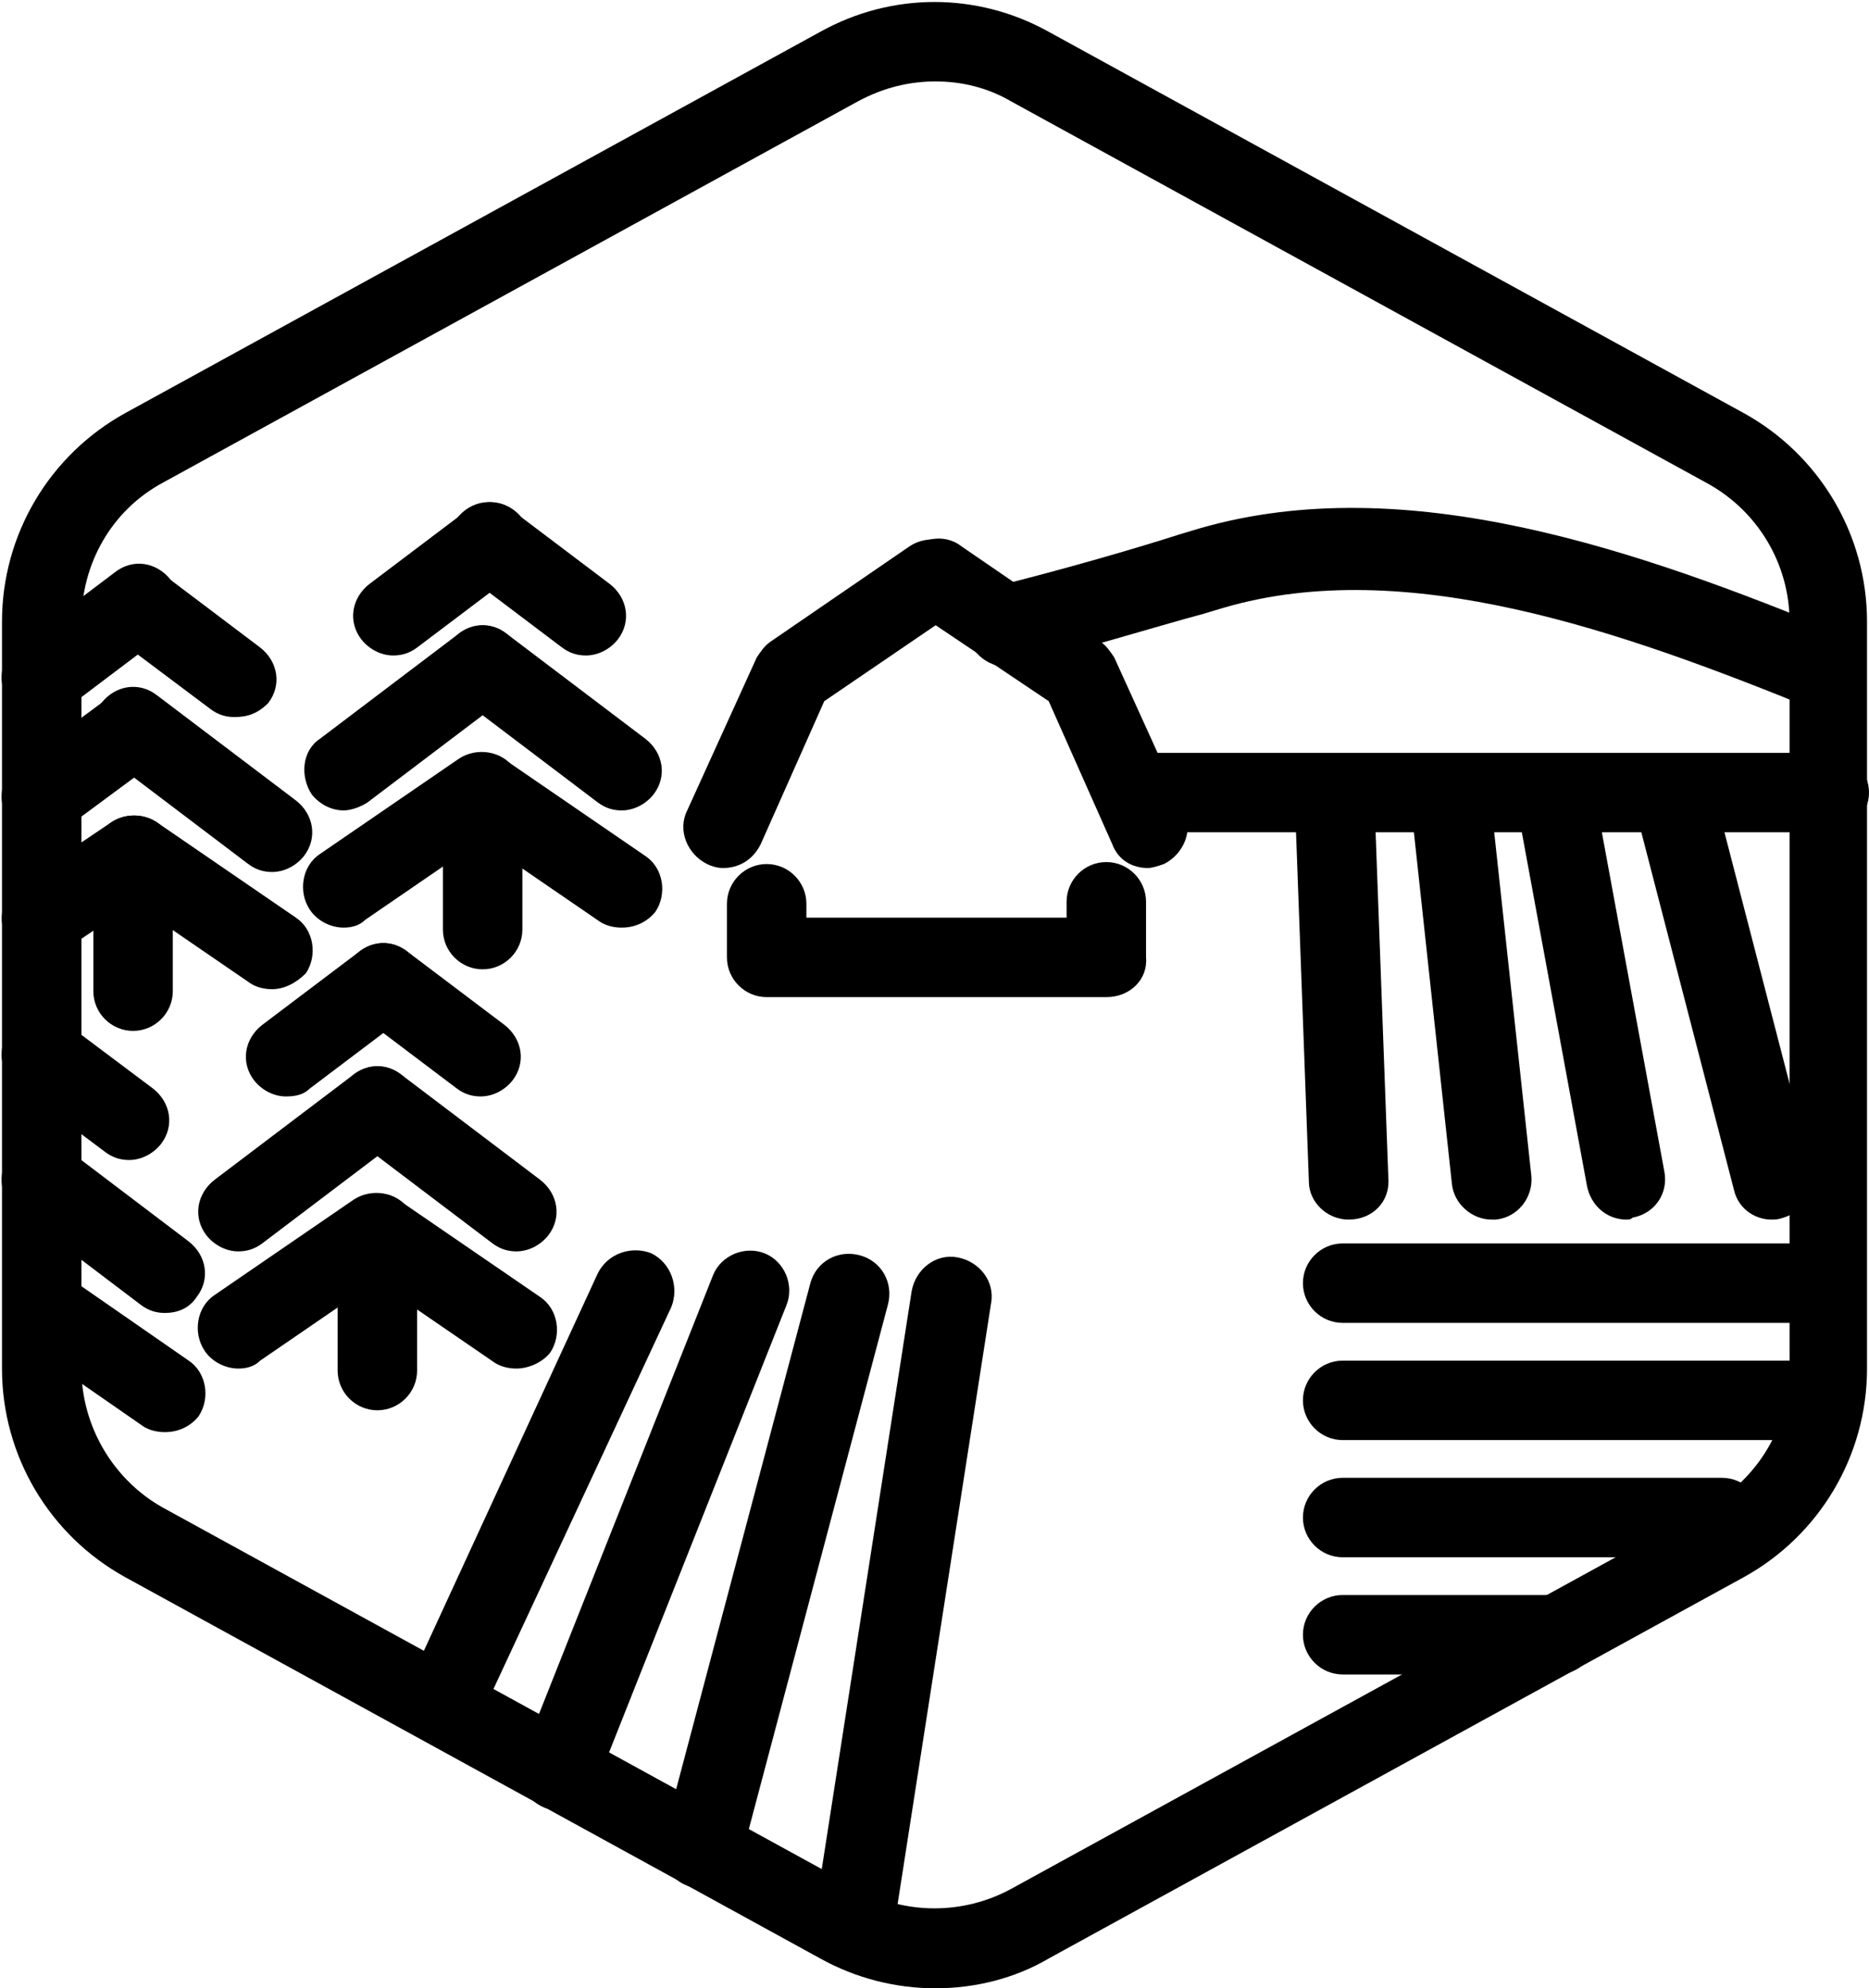
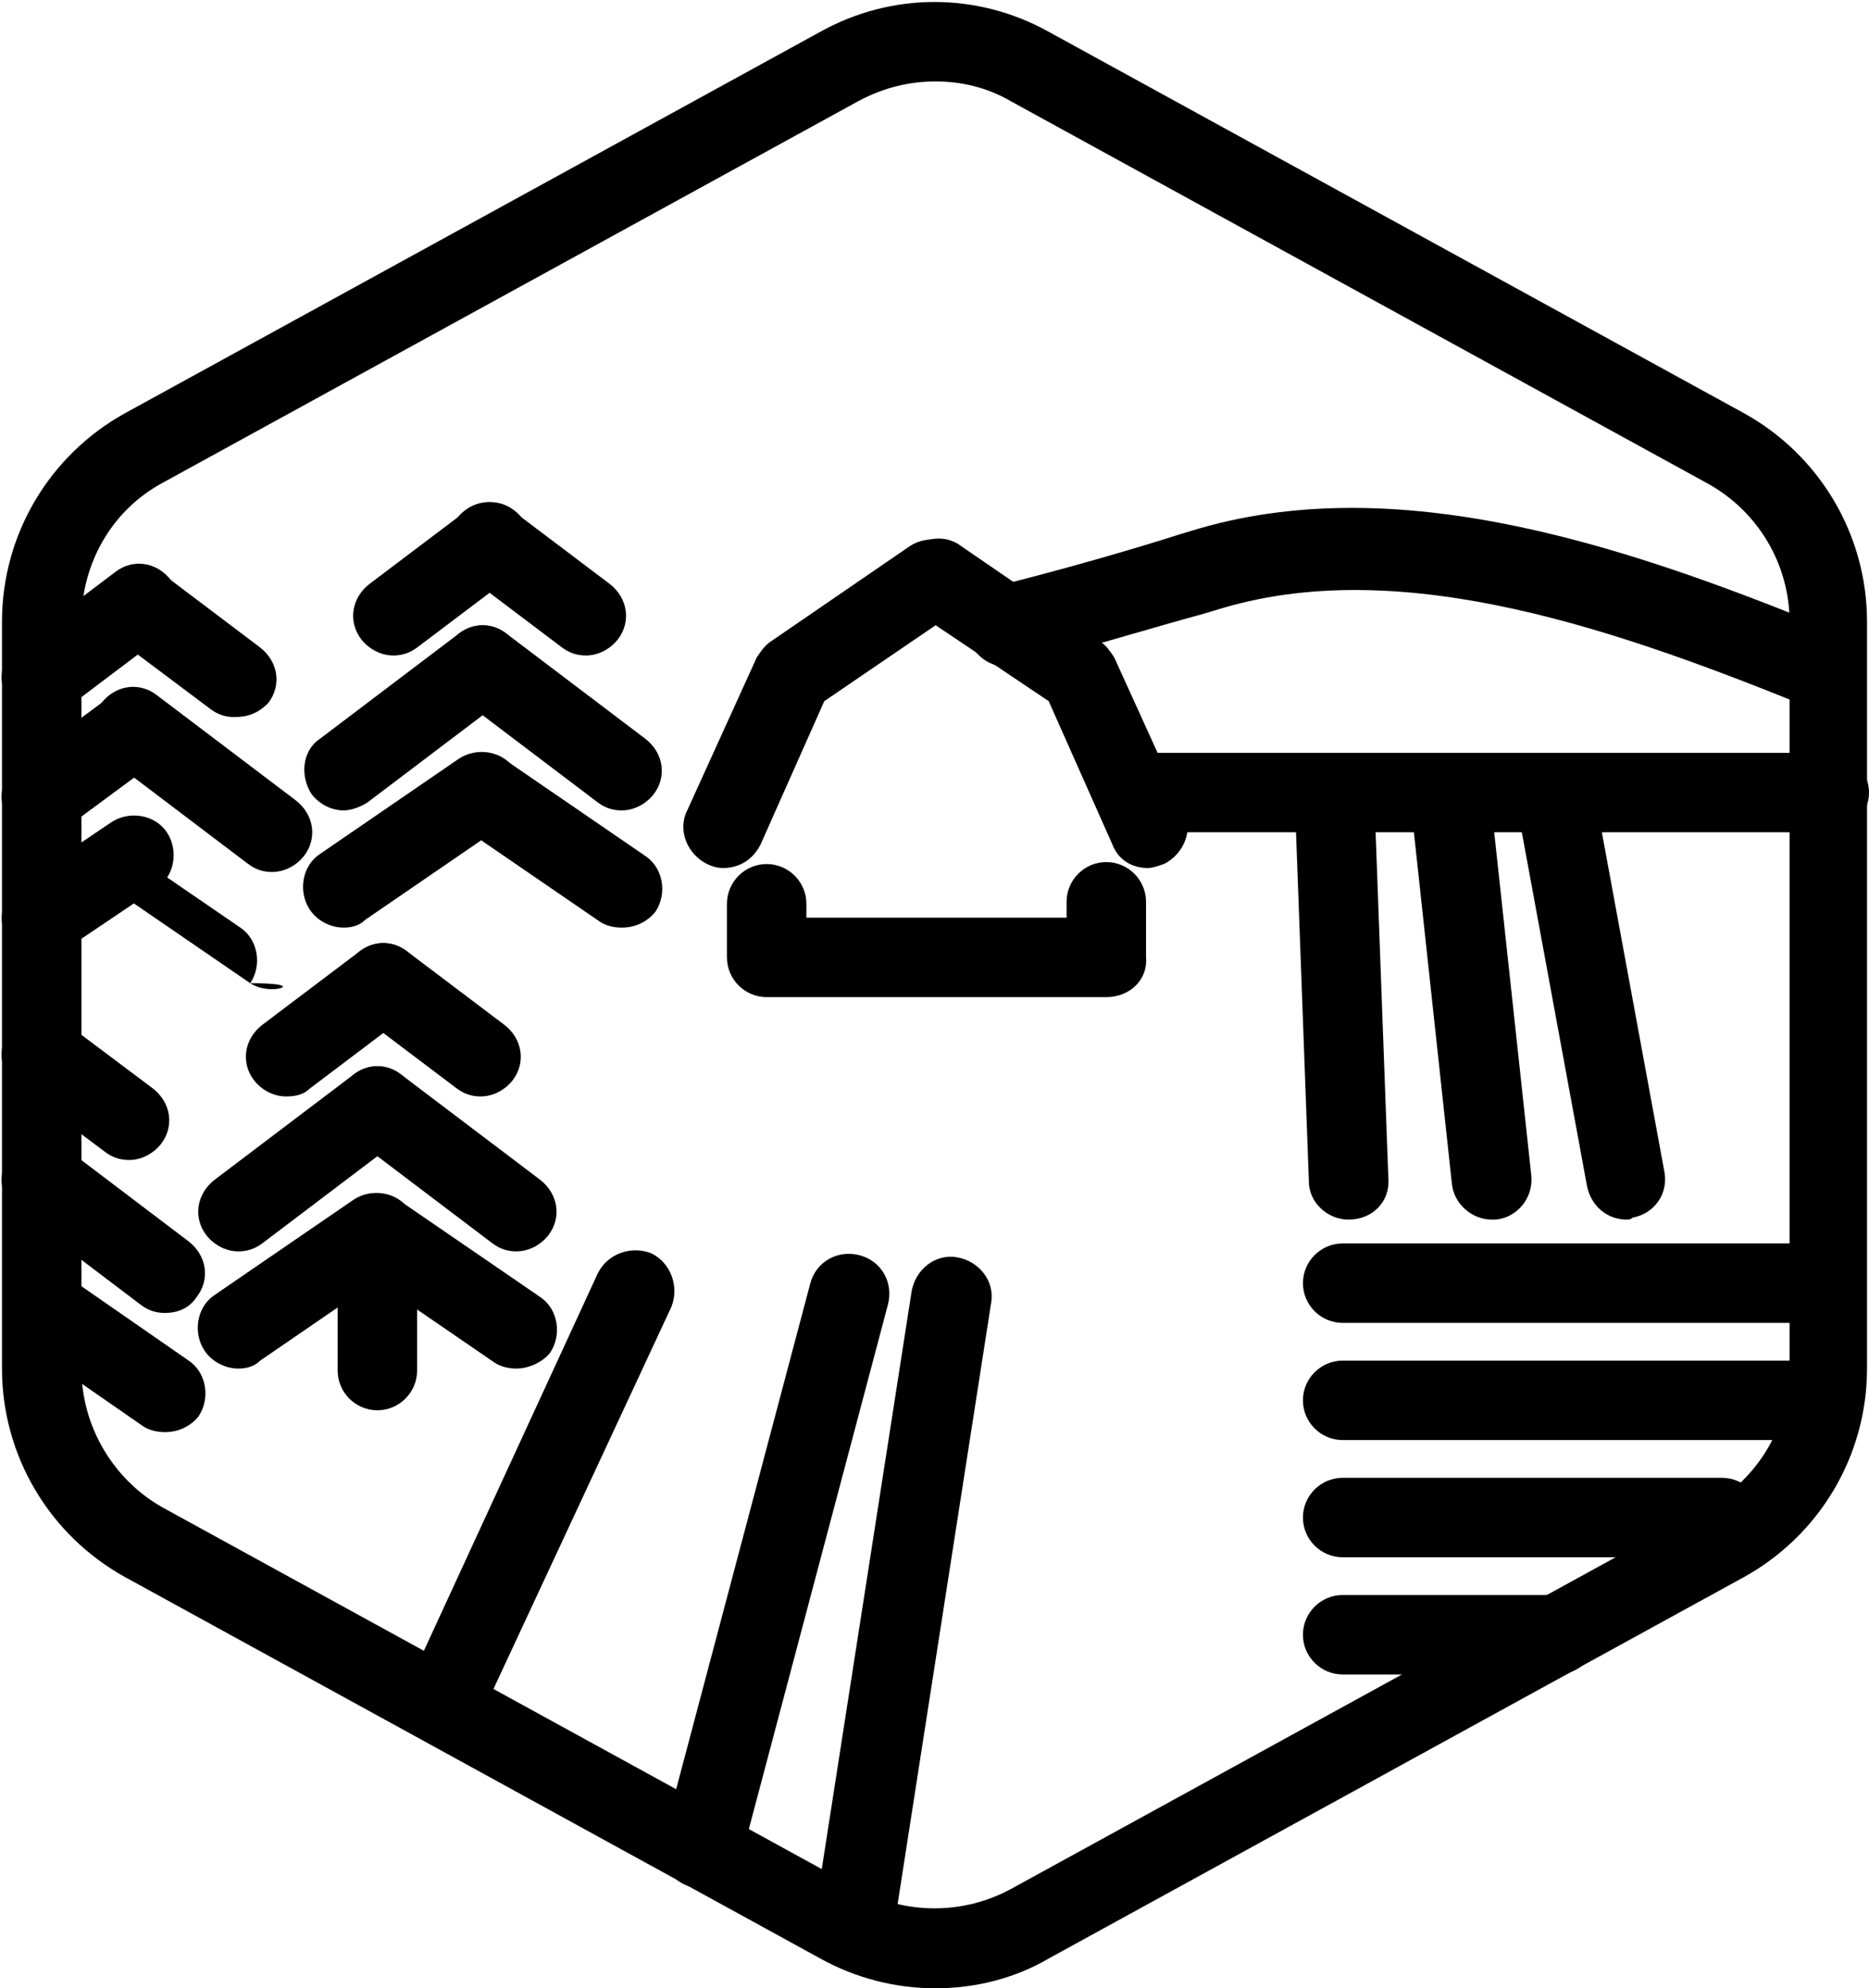
<svg xmlns="http://www.w3.org/2000/svg" version="1.1" id="Layer_1" x="0px" y="0px" viewBox="0 0 94.1 100.1" style="enable-background:new 0 0 94.1 100.1;" xml:space="preserve">
  <g id="Default_x5F_Hexagon">
    <g id="Default">
      <path d="M47.1,100.1c-2,0-4-0.5-5.8-1.5l-35-19.2c-3.8-2.1-6.2-6.1-6.2-10.5V31.3c0-4.4,2.4-8.4,6.2-10.5l35-19.2    c3.6-2,7.9-2,11.5,0l35,19.2c3.8,2.1,6.2,6.1,6.2,10.5v37.6c0,4.4-2.4,8.4-6.2,10.5l-35,19.2C51.1,99.6,49.1,100.1,47.1,100.1z     M47.1,4.1c-1.3,0-2.6,0.3-3.9,1l-35,19.2c-2.6,1.4-4.1,4.1-4.1,7v37.6c0,2.9,1.6,5.6,4.1,7l35,19.2c2.4,1.3,5.3,1.3,7.7,0    l35-19.2c2.6-1.4,4.2-4.1,4.2-7V31.3c0-2.9-1.6-5.6-4.2-7l-35-19.2C49.7,4.4,48.4,4.1,47.1,4.1z" />
    </g>
  </g>
  <g id="Your_Icon">
    <path d="M92.1,41.9H57.8c-1.1,0-2-0.9-2-2s0.9-2,2-2h34.3c1.1,0,2,0.9,2,2S93.2,41.9,92.1,41.9z" />
-     <path d="M89.2,61.4c-0.9,0-1.7-0.6-1.9-1.5l-5-19.3c-0.3-1.1,0.4-2.2,1.4-2.5c1.1-0.3,2.2,0.4,2.5,1.4l5,19.3   c0.3,1.1-0.4,2.2-1.4,2.5C89.5,61.4,89.4,61.4,89.2,61.4z" />
    <path d="M81.9,61.4c-1,0-1.8-0.7-2-1.7l-3.5-19c-0.2-1.1,0.5-2.1,1.6-2.3s2.1,0.5,2.3,1.6l3.5,19c0.2,1.1-0.5,2.1-1.6,2.3   C82.1,61.4,82,61.4,81.9,61.4z" />
    <path d="M75.1,61.4c-1,0-1.9-0.8-2-1.8l-2-18.5C71,40,71.8,39,72.9,38.9c1.1-0.1,2.1,0.7,2.2,1.8l2,18.5c0.1,1.1-0.7,2.1-1.8,2.2   C75.2,61.4,75.1,61.4,75.1,61.4z" />
    <path d="M67.9,61.4c-1.1,0-2-0.9-2-1.9l-0.7-19c0-1.1,0.8-2,1.9-2.1s2,0.8,2.1,1.9l0.7,19C70,60.5,69.1,61.4,67.9,61.4   C68,61.4,67.9,61.4,67.9,61.4z" />
    <path d="M90.5,66.6H67.6c-1.1,0-2-0.9-2-2s0.9-2,2-2h22.9c1.1,0,2,0.9,2,2S91.6,66.6,90.5,66.6z" />
    <path d="M90.5,72.5H67.6c-1.1,0-2-0.9-2-2s0.9-2,2-2h22.9c1.1,0,2,0.9,2,2S91.6,72.5,90.5,72.5z" />
    <path d="M86.7,78.4H67.6c-1.1,0-2-0.9-2-2s0.9-2,2-2h19.1c1.1,0,2,0.9,2,2S87.8,78.4,86.7,78.4z" />
    <path d="M78.4,84.3H67.6c-1.1,0-2-0.9-2-2s0.9-2,2-2h10.8c1.1,0,2,0.9,2,2S79.5,84.3,78.4,84.3z" />
    <path d="M35.3,95.1c-0.2,0-0.3,0-0.5-0.1c-1.1-0.3-1.7-1.4-1.4-2.5l7.4-27.9c0.3-1.1,1.4-1.7,2.5-1.4s1.7,1.4,1.4,2.5l-7.4,27.9   C37,94.5,36.2,95.1,35.3,95.1z" />
    <path d="M43,98.8c-0.1,0-0.2,0-0.3,0c-1.1-0.2-1.9-1.2-1.7-2.3L45.9,65c0.2-1.1,1.2-1.9,2.3-1.7s1.9,1.2,1.7,2.3L45,97.1   C44.9,98.1,44,98.8,43,98.8z" />
-     <path d="M28.1,91.1c-0.2,0-0.5,0-0.7-0.1c-1-0.4-1.5-1.6-1.1-2.6l9.6-24.2c0.4-1,1.6-1.5,2.6-1.1s1.5,1.6,1.1,2.6L30,89.9   C29.7,90.6,28.9,91.1,28.1,91.1z" />
    <path d="M22.5,87.4c-0.3,0-0.6-0.1-0.8-0.2c-1-0.5-1.4-1.7-1-2.7l9.4-20.4c0.5-1,1.7-1.4,2.7-1c1,0.5,1.4,1.7,1,2.7l-9.5,20.4   C24,86.9,23.2,87.4,22.5,87.4z" />
    <g>
      <path d="M36.4,43.7c-0.3,0-0.6-0.1-0.8-0.2c-1-0.5-1.5-1.7-1-2.7l3.5-7.7c0.2-0.3,0.4-0.6,0.7-0.8l7-4.8c0.9-0.6,2.2-0.4,2.8,0.5    s0.4,2.2-0.5,2.8l-6.6,4.5l-3.2,7.2C37.9,43.3,37.2,43.7,36.4,43.7z" />
      <path d="M57.8,43.7c-0.8,0-1.5-0.4-1.8-1.2l-3.2-7.2l-6.7-4.5c-0.9-0.6-1.2-1.9-0.5-2.8c0.6-0.9,1.9-1.2,2.8-0.5l7,4.8    c0.3,0.2,0.5,0.5,0.7,0.8l3.5,7.7c0.5,1,0,2.2-1,2.7C58.3,43.6,58,43.7,57.8,43.7z" />
    </g>
    <path d="M55.7,50.2H38.6c-1.1,0-2-0.9-2-2v-2.7c0-1.1,0.9-2,2-2s2,0.9,2,2v0.7h13.1v-0.8c0-1.1,0.9-2,2-2s2,0.9,2,2v2.8   C57.8,49.3,56.9,50.2,55.7,50.2z" />
    <path d="M92.1,35.9c-0.3,0-0.5,0-0.8-0.2c-9.6-3.9-20.5-7.8-29.7-5.1l-1,0.3c-2.6,0.7-6.1,1.8-9.4,2.6c-1.1,0.3-2.2-0.4-2.5-1.5   c-0.3-1.1,0.4-2.2,1.5-2.5c3.2-0.8,6.7-1.8,9.2-2.6l1-0.3c10.4-3,22.1,1.1,32.3,5.3c1,0.4,1.5,1.6,1.1,2.6   C93.7,35.4,92.9,35.9,92.1,35.9z" />
-     <path d="M24.3,48.8c-1.1,0-2-0.9-2-2v-3.7c0-1.1,0.9-2,2-2s2,0.9,2,2v3.7C26.3,47.9,25.4,48.8,24.3,48.8z" />
    <path d="M31.3,46.7c-0.4,0-0.8-0.1-1.1-0.3l-7-4.8c-0.9-0.6-1.1-1.9-0.5-2.8s1.9-1.1,2.8-0.5l7,4.8c0.9,0.6,1.1,1.9,0.5,2.8   C32.6,46.4,32,46.7,31.3,46.7z" />
    <path d="M31.3,40.8c-0.4,0-0.8-0.1-1.2-0.4l-7-5.3c-0.9-0.7-1.1-1.9-0.4-2.8c0.7-0.9,1.9-1.1,2.8-0.4l7,5.3   c0.9,0.7,1.1,1.9,0.4,2.8C32.5,40.5,31.9,40.8,31.3,40.8z" />
    <path d="M29.5,33c-0.4,0-0.8-0.1-1.2-0.4l-4.9-3.7c-0.9-0.7-1.1-1.9-0.4-2.8s1.9-1.1,2.8-0.4l4.9,3.7c0.9,0.7,1.1,1.9,0.4,2.8   C30.7,32.7,30.1,33,29.5,33z" />
    <path d="M19.8,33c-0.6,0-1.2-0.3-1.6-0.8c-0.7-0.9-0.5-2.1,0.4-2.8l4.9-3.7c0.9-0.7,2.1-0.5,2.8,0.4c0.7,0.9,0.5,2.1-0.4,2.8   L21,32.6C20.6,32.9,20.2,33,19.8,33z" />
    <path d="M17.3,46.7c-0.6,0-1.3-0.3-1.7-0.9c-0.6-0.9-0.4-2.2,0.5-2.8l7-4.8c0.9-0.6,2.2-0.4,2.8,0.5s0.4,2.2-0.5,2.8l-7,4.8   C18.1,46.6,17.7,46.7,17.3,46.7z" />
    <path d="M17.3,40.8c-0.6,0-1.2-0.3-1.6-0.8c-0.6-0.9-0.5-2.2,0.4-2.8l7-5.3c0.9-0.7,2.1-0.5,2.8,0.4c0.7,0.9,0.5,2.1-0.4,2.8   l-7,5.3C18.2,40.6,17.7,40.8,17.3,40.8z" />
-     <path d="M6.7,51.9c-1.1,0-2-0.9-2-2v-3.7c0-1.1,0.9-2,2-2s2,0.9,2,2v3.7C8.7,51,7.8,51.9,6.7,51.9z" />
-     <path d="M13.7,49.8c-0.4,0-0.8-0.1-1.1-0.3l-7-4.8c-0.9-0.6-1.1-1.9-0.5-2.8s1.9-1.1,2.8-0.5l7,4.8c0.9,0.6,1.1,1.9,0.5,2.8   C14.9,49.5,14.3,49.8,13.7,49.8z" />
+     <path d="M13.7,49.8c-0.4,0-0.8-0.1-1.1-0.3l-7-4.8c-0.9-0.6-1.1-1.9-0.5-2.8l7,4.8c0.9,0.6,1.1,1.9,0.5,2.8   C14.9,49.5,14.3,49.8,13.7,49.8z" />
    <path d="M13.7,43.9c-0.4,0-0.8-0.1-1.2-0.4l-7-5.3c-0.9-0.7-1.1-1.9-0.4-2.8C5.8,34.5,7,34.3,7.9,35l7,5.3c0.9,0.7,1.1,1.9,0.4,2.8   C14.9,43.6,14.3,43.9,13.7,43.9z" />
    <path d="M11.8,36.1c-0.4,0-0.8-0.1-1.2-0.4l-4.8-3.6c-0.9-0.7-1.1-1.9-0.4-2.8s1.9-1.1,2.8-0.4l4.9,3.7c0.9,0.7,1.1,1.9,0.4,2.8   C13,35.9,12.5,36.1,11.8,36.1z" />
    <path d="M2.1,36.1c-0.6,0-1.2-0.3-1.6-0.8c-0.7-0.9-0.5-2.1,0.4-2.8l4.9-3.7c0.9-0.7,2.1-0.5,2.8,0.4s0.5,2.1-0.4,2.8l-4.9,3.7   C3,36,2.5,36.1,2.1,36.1z" />
    <path d="M2.1,48.2c-0.6,0-1.3-0.3-1.7-0.9c-0.6-0.9-0.3-2.2,0.6-2.8l4.6-3.1c0.9-0.6,2.2-0.4,2.8,0.5s0.4,2.2-0.5,2.8l-4.6,3.1   C2.9,48,2.5,48.2,2.1,48.2z" />
    <path d="M2.1,42.1c-0.6,0-1.2-0.3-1.6-0.8c-0.7-0.9-0.5-2.1,0.4-2.8l4.6-3.4c0.9-0.7,2.1-0.5,2.8,0.4s0.5,2.1-0.4,2.8l-4.6,3.4   C2.9,41.9,2.5,42.1,2.1,42.1z" />
    <path d="M19,71c-1.1,0-2-0.9-2-2v-3.7c0-1.1,0.9-2,2-2s2,0.9,2,2V69C21,70.1,20.1,71,19,71z" />
    <path d="M26,68.9c-0.4,0-0.8-0.1-1.1-0.3l-7-4.8c-0.9-0.6-1.1-1.9-0.5-2.8c0.6-0.9,1.9-1.1,2.8-0.5l7,4.8c0.9,0.6,1.1,1.9,0.5,2.8   C27.3,68.6,26.6,68.9,26,68.9z" />
    <path d="M26,63c-0.4,0-0.8-0.1-1.2-0.4l-7-5.3c-0.9-0.7-1.1-1.9-0.4-2.8c0.7-0.9,1.9-1.1,2.8-0.4l7,5.3c0.9,0.7,1.1,1.9,0.4,2.8   C27.2,62.7,26.6,63,26,63z" />
    <path d="M24.2,55.2c-0.4,0-0.8-0.1-1.2-0.4l-4.9-3.7c-0.9-0.7-1.1-1.9-0.4-2.8c0.7-0.9,1.9-1.1,2.8-0.4l4.9,3.7   c0.9,0.7,1.1,1.9,0.4,2.8C25.4,54.9,24.8,55.2,24.2,55.2z" />
    <path d="M14.4,55.2c-0.6,0-1.2-0.3-1.6-0.8c-0.7-0.9-0.5-2.1,0.4-2.8l4.9-3.7c0.9-0.7,2.1-0.5,2.8,0.4c0.7,0.9,0.5,2.1-0.4,2.8   l-4.9,3.7C15.3,55.1,14.9,55.2,14.4,55.2z" />
    <path d="M12,68.9c-0.6,0-1.3-0.3-1.7-0.9c-0.6-0.9-0.4-2.2,0.5-2.8l7-4.8c0.9-0.6,2.2-0.4,2.8,0.5c0.6,0.9,0.4,2.2-0.5,2.8l-7,4.8   C12.8,68.8,12.4,68.9,12,68.9z" />
    <path d="M12,63c-0.6,0-1.2-0.3-1.6-0.8c-0.7-0.9-0.5-2.1,0.4-2.8l7-5.3c0.9-0.7,2.1-0.5,2.8,0.4s0.5,2.1-0.4,2.8l-7,5.3   C12.8,62.9,12.4,63,12,63z" />
    <path d="M8.3,72.1c-0.4,0-0.8-0.1-1.1-0.3L1,67.5c-0.9-0.6-1.1-1.9-0.5-2.8s1.9-1.1,2.8-0.5l6.2,4.3c0.9,0.6,1.1,1.9,0.5,2.8   C9.6,71.8,9,72.1,8.3,72.1z" />
    <path d="M8.3,66.1c-0.4,0-0.8-0.1-1.2-0.4L0.9,61c-0.9-0.7-1.1-1.9-0.4-2.8c0.7-0.9,1.9-1.1,2.8-0.4l6.2,4.7   c0.9,0.7,1.1,1.9,0.4,2.8C9.5,65.9,8.9,66.1,8.3,66.1z" />
    <path d="M6.5,58.4c-0.4,0-0.8-0.1-1.2-0.4l-4.4-3.3C0,54-0.2,52.8,0.5,51.9c0.7-0.9,1.9-1.1,2.8-0.4l4.4,3.3   c0.9,0.7,1.1,1.9,0.4,2.8C7.7,58.1,7.1,58.4,6.5,58.4z" />
  </g>
</svg>